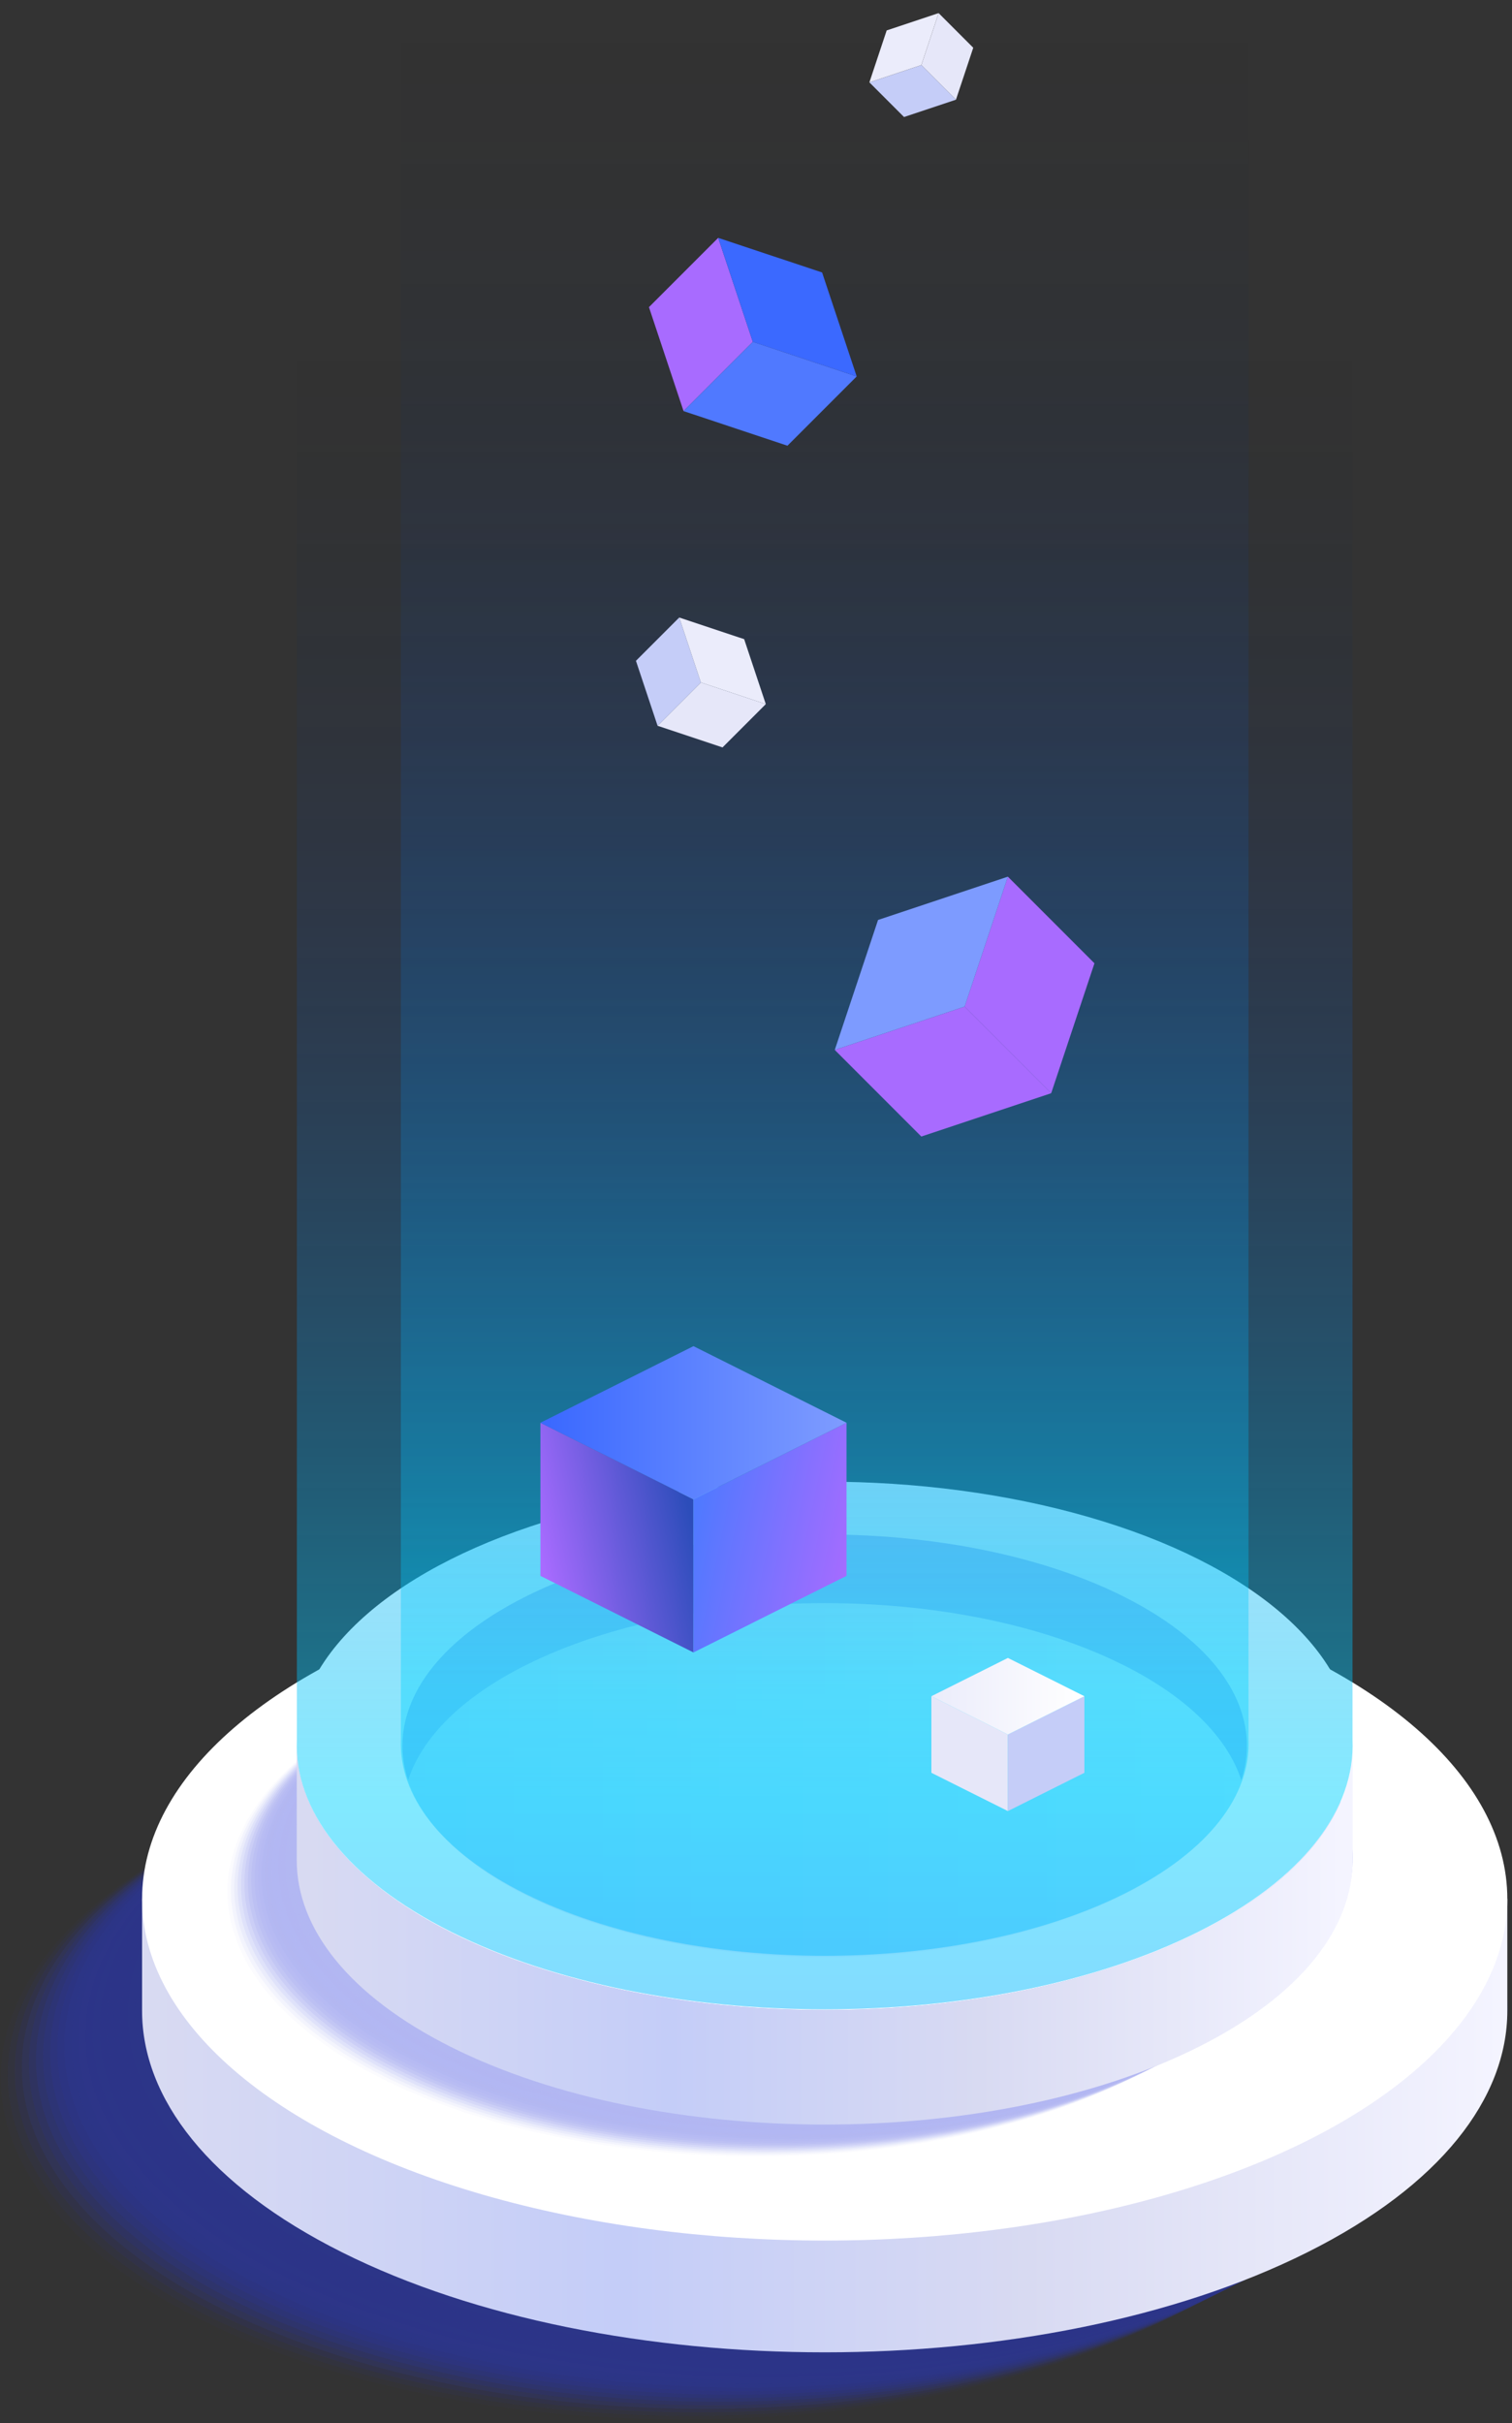
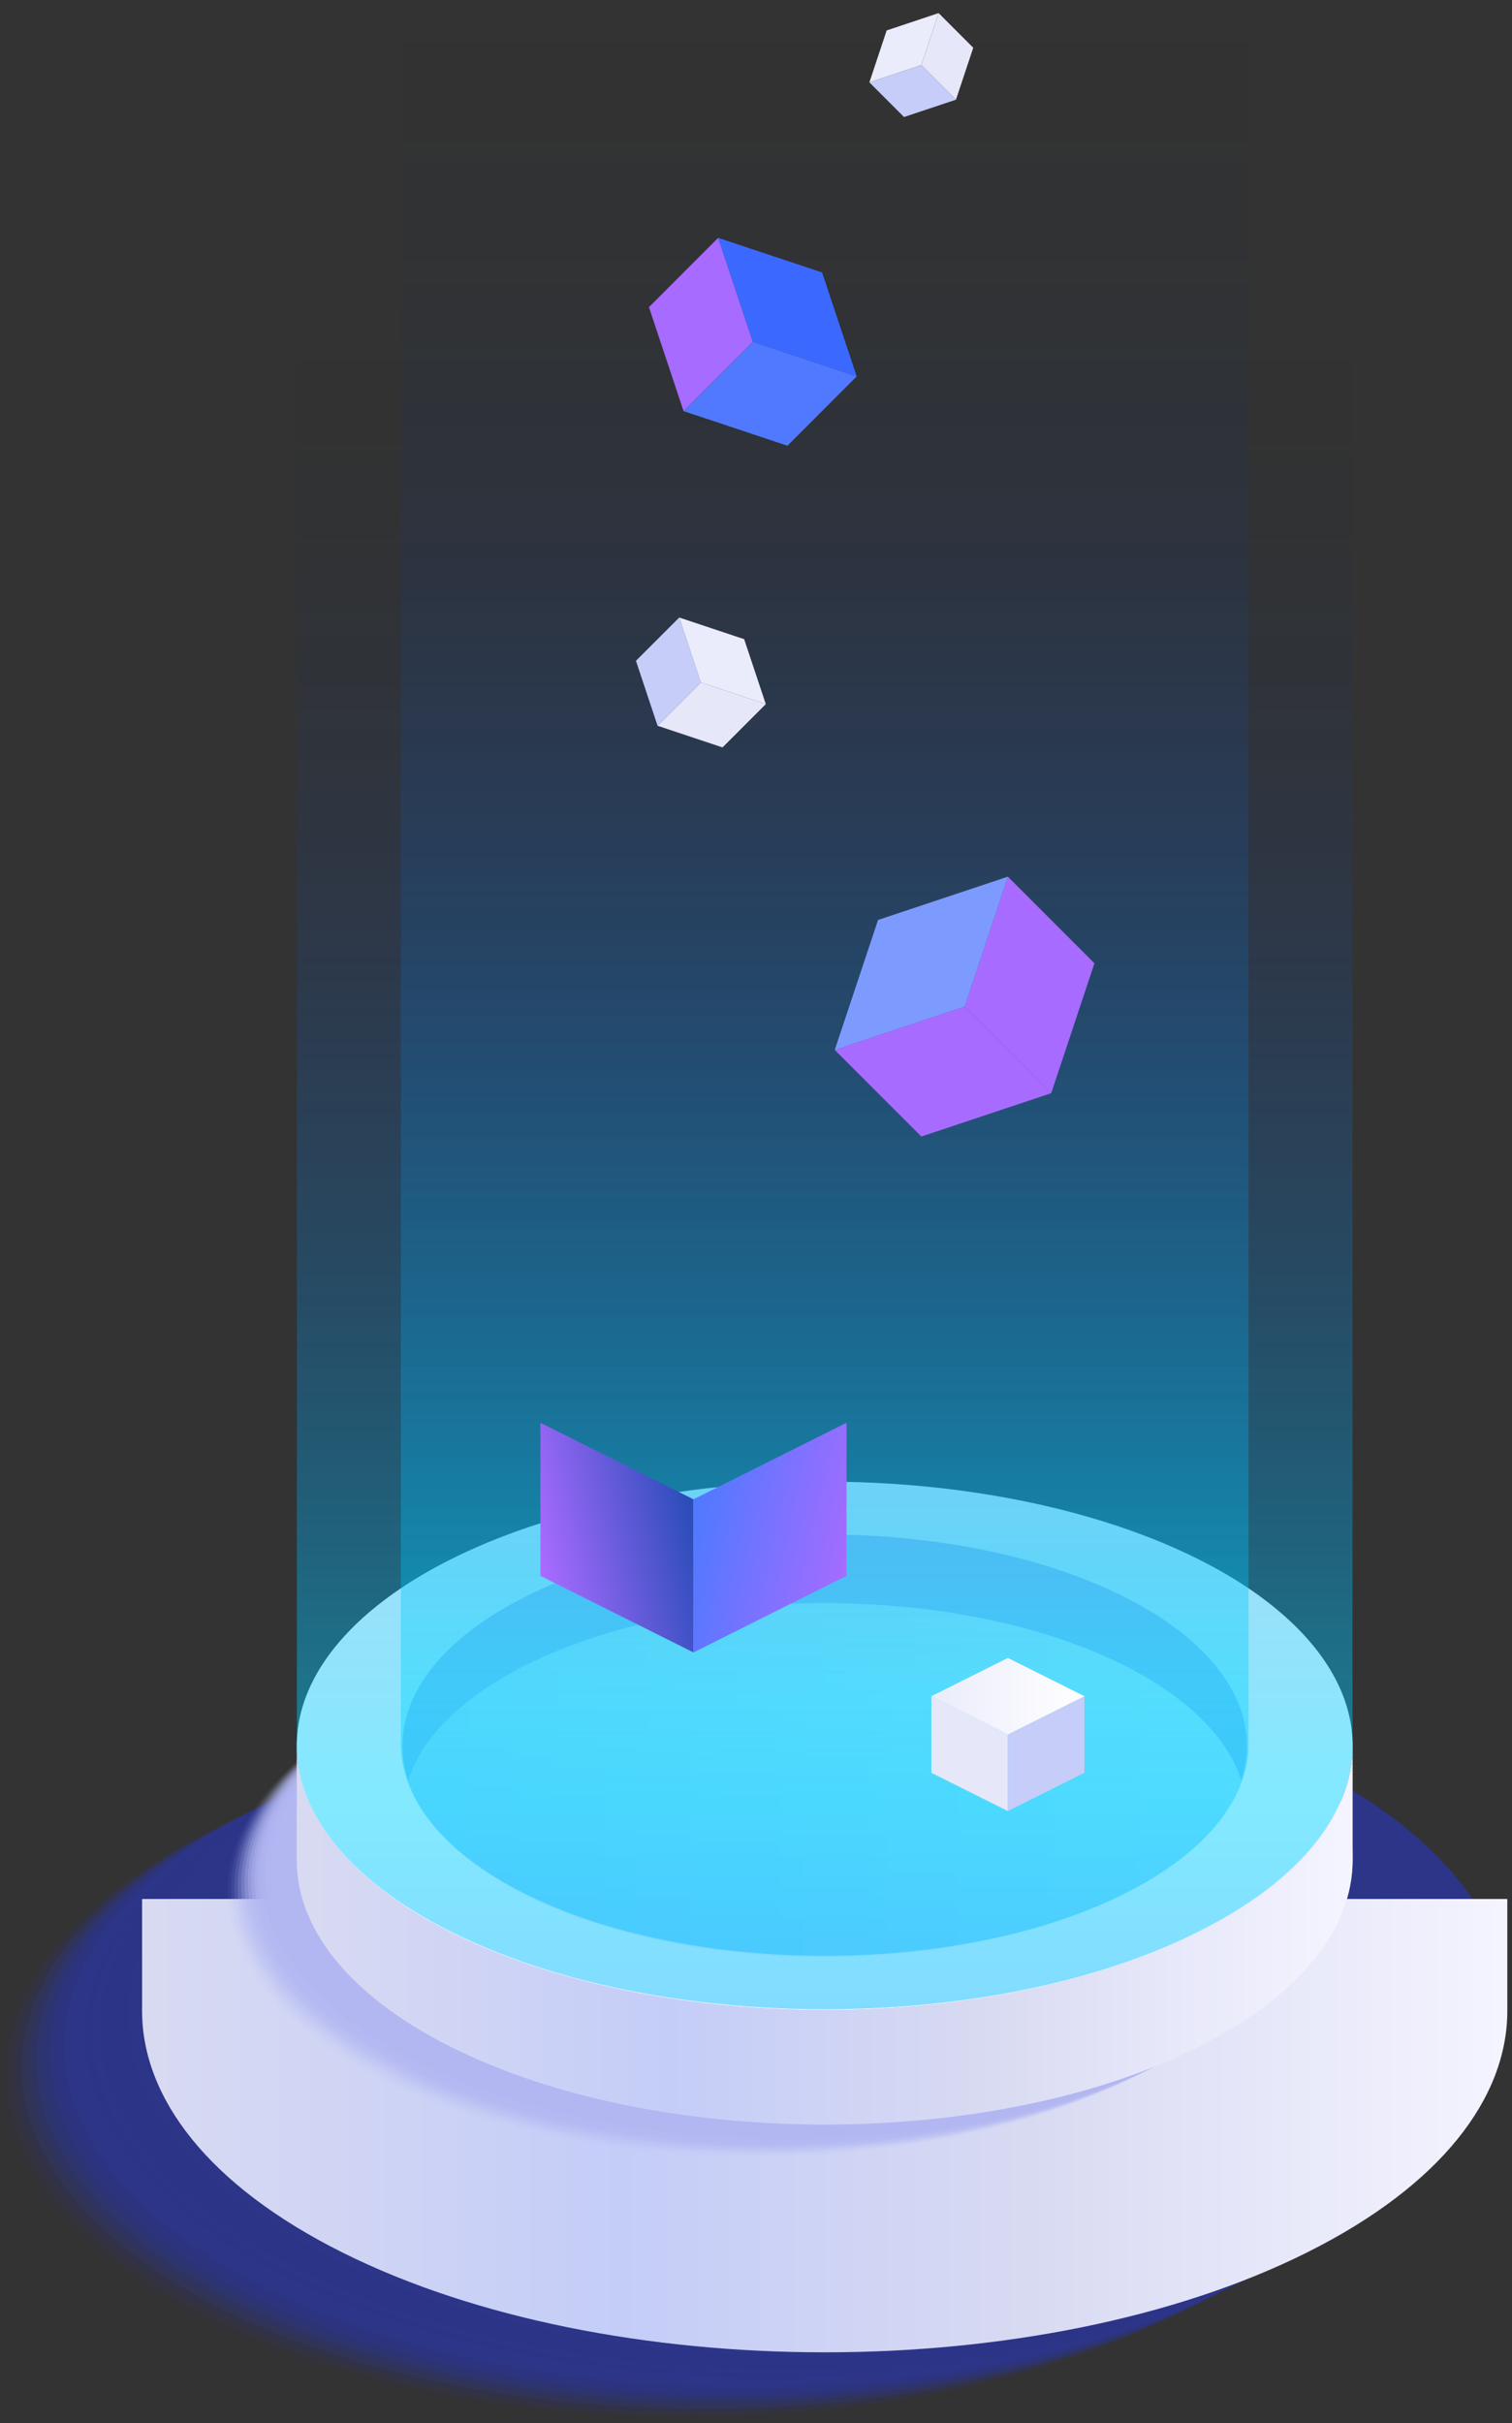
<svg xmlns="http://www.w3.org/2000/svg" viewBox="0 0 236 378">
  <rect x="0" y="0" width="236" height="378" fill="#333333" stroke="none" />
  <defs>
    <linearGradient id="a" x1=".5%" x2="99.5%" y1="50%" y2="50%">
      <stop offset="0%" stop-color="#D8DAF2" />
      <stop offset="35%" stop-color="#C4CDF8" />
      <stop offset="65%" stop-color="#D8DAF2" />
      <stop offset="100%" stop-color="#F4F4FF" />
    </linearGradient>
    <linearGradient id="b" x1="-914.3%" x2="-843.6%" y1="684.9%" y2="684.9%">
      <stop offset="0%" stop-color="#EBECFB" />
      <stop offset="100%" stop-color="#FFF" />
    </linearGradient>
    <linearGradient id="c" x1="-1172%" x2="-1101.3%" y1="871%" y2="871%">
      <stop offset="0%" stop-color="#EBECFB" />
      <stop offset="100%" stop-color="#FFF" />
    </linearGradient>
    <linearGradient id="d" x1=".5%" x2="99.5%" y1="50%" y2="50%">
      <stop offset="0%" stop-color="#D8DAF2" />
      <stop offset="35%" stop-color="#C4CDF8" />
      <stop offset="65%" stop-color="#D8DAF2" />
      <stop offset="100%" stop-color="#F4F4FF" />
    </linearGradient>
    <linearGradient id="e" x1="0%" x2="100%" y1="50%" y2="50%">
      <stop offset="0%" stop-color="#EBECFB" />
      <stop offset="100%" stop-color="#FFF" />
    </linearGradient>
    <linearGradient id="f" x1="50%" x2="50%" y1="-.7%" y2="99.7%">
      <stop offset="0%" stop-opacity="0" />
      <stop offset="34.3%" stop-color="#0A52CC" stop-opacity=".259" />
      <stop offset="85.8%" stop-color="#00D3FF" />
      <stop offset="100%" stop-color="#00B1FF" />
    </linearGradient>
    <linearGradient id="g" x1="50%" x2="50%" y1="-.7%" y2="99.7%">
      <stop offset="0%" stop-opacity="0" />
      <stop offset="34.3%" stop-color="#0A52CC" stop-opacity=".278" />
      <stop offset="85.8%" stop-color="#00D3FF" />
      <stop offset="100%" stop-color="#00B1FF" />
    </linearGradient>
    <linearGradient id="h" x1="96.2%" x2="2.6%" y1="34.5%" y2="66%">
      <stop offset="0%" stop-color="#2C4DBA" />
      <stop offset="100%" stop-color="#A86BFF" />
    </linearGradient>
    <linearGradient id="i" x1="103.8%" x2="2.7%" y1="66.8%" y2="35.3%">
      <stop offset="0%" stop-color="#A86BFF" />
      <stop offset="100%" stop-color="#5079FF" />
    </linearGradient>
    <linearGradient id="j" x1="2.3%" x2="98.1%" y1="50%" y2="50%">
      <stop offset="0%" stop-color="#3B69FF" />
      <stop offset="100%" stop-color="#7D9BFF" />
    </linearGradient>
    <linearGradient id="k" x1="-111.8%" x2="-164.8%" y1="-10979.4%" y2="-10934.8%">
      <stop offset="0%" stop-color="#2C4DBA" />
      <stop offset="100%" stop-color="#A86BFF" />
    </linearGradient>
    <linearGradient id="l" x1="-184.9%" x2="-280.3%" y1="-6499.5%" y2="-6526.2%">
      <stop offset="0%" stop-color="#A86BFF" />
      <stop offset="100%" stop-color="#5079FF" />
    </linearGradient>
    <linearGradient id="m" x1="-204.6%" x2="-69.1%" y1="-8195.5%" y2="-8195.5%">
      <stop offset="0%" stop-color="#3B69FF" />
      <stop offset="100%" stop-color="#7D9BFF" />
    </linearGradient>
    <linearGradient id="n" x1="9964.7%" x2="9876.4%" y1="5756.1%" y2="5782.8%">
      <stop offset="0%" stop-color="#2C4DBA" />
      <stop offset="100%" stop-color="#A86BFF" />
    </linearGradient>
    <linearGradient id="o" x1="6019%" x2="5961.8%" y1="9540.2%" y2="9495.7%">
      <stop offset="0%" stop-color="#A86BFF" />
      <stop offset="100%" stop-color="#5079FF" />
    </linearGradient>
    <linearGradient id="p" x1="7358.2%" x2="7493.7%" y1="7158.8%" y2="7158.8%">
      <stop offset="0%" stop-color="#3B69FF" />
      <stop offset="100%" stop-color="#7D9BFF" />
    </linearGradient>
    <linearGradient id="q" x1="0%" x2="100%" y1="50%" y2="50%">
      <stop offset="0%" stop-color="#EBECFB" />
      <stop offset="100%" stop-color="#FFF" />
    </linearGradient>
    <linearGradient id="r" x1="28132%" x2="28273.4%" y1="11711.5%" y2="11711.5%">
      <stop offset="0%" stop-color="#EBECFB" />
      <stop offset="100%" stop-color="#FFF" />
    </linearGradient>
    <linearGradient id="s" x1="48879.4%" x2="49020.9%" y1="-20204.6%" y2="-20204.6%">
      <stop offset="0%" stop-color="#EBECFB" />
      <stop offset="100%" stop-color="#FFF" />
    </linearGradient>
  </defs>
  <g fill="none" fill-rule="nonzero">
    <g fill="#2B369E" opacity=".8" transform="translate(-1 259.816)">
      <ellipse cx="107.652" cy="64.323" opacity=".048" rx="106.548" ry="53.285" />
      <ellipse cx="108.755" cy="63.771" opacity=".095" rx="106.548" ry="53.285" />
      <ellipse cx="109.859" cy="63.219" opacity=".143" rx="106.548" ry="53.285" />
      <ellipse cx="110.962" cy="62.667" opacity=".19" rx="106.548" ry="53.285" />
      <ellipse cx="112.066" cy="62.115" opacity=".238" rx="106.548" ry="53.285" />
      <ellipse cx="113.169" cy="61.563" opacity=".286" rx="106.548" ry="53.285" />
      <ellipse cx="114.273" cy="61.012" opacity=".333" rx="106.548" ry="53.285" />
      <ellipse cx="115.377" cy="60.46" opacity=".381" rx="106.548" ry="53.285" />
      <ellipse cx="116.48" cy="59.908" opacity=".429" rx="106.548" ry="53.285" />
      <ellipse cx="117.584" cy="59.356" opacity=".476" rx="106.548" ry="53.285" />
      <ellipse cx="118.687" cy="58.804" opacity=".524" rx="106.548" ry="53.285" />
      <ellipse cx="119.791" cy="58.252" opacity=".571" rx="106.548" ry="53.285" />
      <ellipse cx="120.894" cy="57.7" opacity=".619" rx="106.548" ry="53.285" />
      <ellipse cx="121.998" cy="57.148" opacity=".667" rx="106.548" ry="53.285" />
      <ellipse cx="123.102" cy="56.596" opacity=".714" rx="106.548" ry="53.285" />
      <ellipse cx="124.205" cy="56.044" opacity=".762" rx="106.548" ry="53.285" />
      <ellipse cx="125.309" cy="55.493" opacity=".81" rx="106.548" ry="53.285" />
      <ellipse cx="126.412" cy="54.941" opacity=".857" rx="106.548" ry="53.285" />
      <ellipse cx="127.516" cy="54.389" opacity=".905" rx="106.548" ry="53.285" />
      <ellipse cx="128.619" cy="53.837" opacity=".952" rx="106.548" ry="53.285" />
      <ellipse cx="129.723" cy="53.285" rx="106.548" ry="53.285" />
    </g>
    <g transform="translate(22.175 242.951)">
      <path fill="url(#a)" d="M0 53.284v17.434c0 13.637 10.4 27.274 31.207 37.678 41.61 20.809 109.072 20.809 150.681 0 20.8-10.4 31.207-24.041 31.207-37.678V53.284H0Z" />
-       <ellipse cx="106.548" cy="53.285" fill="url(#b)" rx="106.548" ry="53.285" />
    </g>
    <g fill="#B2B7F2" transform="translate(34.983 248.556)">
      <ellipse cx="83.049" cy="46.558" opacity=".048" rx="82.52" ry="41.269" />
      <ellipse cx="83.578" cy="46.294" opacity=".095" rx="82.52" ry="41.269" />
      <ellipse cx="84.106" cy="46.029" opacity=".143" rx="82.52" ry="41.269" />
      <ellipse cx="84.635" cy="45.765" opacity=".19" rx="82.52" ry="41.269" />
      <ellipse cx="85.164" cy="45.5" opacity=".238" rx="82.52" ry="41.269" />
      <ellipse cx="85.693" cy="45.236" opacity=".286" rx="82.52" ry="41.269" />
      <ellipse cx="86.222" cy="44.971" opacity=".333" rx="82.52" ry="41.269" />
      <ellipse cx="86.75" cy="44.707" opacity=".381" rx="82.52" ry="41.269" />
      <ellipse cx="87.279" cy="44.443" opacity=".429" rx="82.52" ry="41.269" />
      <ellipse cx="87.808" cy="44.178" opacity=".476" rx="82.52" ry="41.269" />
      <ellipse cx="88.337" cy="43.914" opacity=".524" rx="82.52" ry="41.269" />
      <ellipse cx="88.866" cy="43.649" opacity=".571" rx="82.52" ry="41.269" />
-       <ellipse cx="89.394" cy="43.385" opacity=".619" rx="82.52" ry="41.269" />
      <ellipse cx="89.923" cy="43.12" opacity=".667" rx="82.52" ry="41.269" />
      <ellipse cx="90.452" cy="42.856" opacity=".714" rx="82.52" ry="41.269" />
      <ellipse cx="90.981" cy="42.591" opacity=".762" rx="82.52" ry="41.269" />
      <ellipse cx="91.51" cy="42.327" opacity=".81" rx="82.52" ry="41.269" />
      <ellipse cx="92.038" cy="42.062" opacity=".857" rx="82.52" ry="41.269" />
-       <ellipse cx="92.567" cy="41.798" opacity=".905" rx="82.52" ry="41.269" />
      <ellipse cx="93.096" cy="41.534" opacity=".952" rx="82.52" ry="41.269" />
      <ellipse cx="93.625" cy="41.269" rx="82.52" ry="41.269" />
    </g>
    <g transform="translate(46.318 231.13)">
      <ellipse cx="82.404" cy="41.211" fill="url(#c)" rx="82.404" ry="41.211" />
      <path fill="url(#d)" d="M140.673 70.351c-32.181 16.094-84.357 16.094-116.537 0C8.046 62.304 0 51.757 0 41.21v17.869C0 69.626 8.046 80.173 24.136 88.22c32.181 16.094 84.357 16.094 116.537 0 16.091-8.047 24.135-18.594 24.135-29.141V41.211c.001 10.547-8.044 21.094-24.135 29.14Z" />
      <ellipse cx="82.404" cy="41.211" fill="url(#e)" rx="65.916" ry="32.965" />
      <path fill="#BEC5F3" d="M35.795 28.606c25.742-12.874 67.478-12.874 93.22 0 10.139 5.07 16.266 11.383 18.418 17.958 3.313-10.119-2.815-20.86-18.418-28.664-25.742-12.874-67.478-12.874-93.22 0-15.6 7.8-21.731 18.545-18.418 28.664 2.152-6.575 8.279-12.887 18.418-17.958Z" />
    </g>
    <path fill="url(#f)" d="M212.108 53.317H47.336V271.38c-.452 10.832 7.585 21.739 24.116 30 32.182 16.094 84.359 16.094 116.541 0 16.532-8.267 24.568-19.174 24.115-30.009V53.317Z" opacity=".49" transform="translate(-1)" />
    <path fill="url(#g)" d="M195.876 0H63.569v271.309c-.363 8.7 6.091 17.455 19.364 24.094 25.841 12.923 67.738 12.923 93.579 0 13.275-6.639 19.728-15.4 19.364-24.1V0Z" opacity=".4" transform="translate(-1)" />
    <path fill="url(#h)" d="M23.886 48.778 0 36.832V12.946l23.886 11.946z" transform="translate(84.354 208.997)" />
    <path fill="url(#i)" d="M47.773 36.832 23.887 48.778V24.892l23.886-11.946z" transform="translate(84.354 208.997)" />
-     <path fill="url(#j)" d="M47.773 12.946 23.887 24.891.001 12.946 23.886.997z" transform="translate(84.354 208.997)" />
    <path fill="url(#k)" d="m33.782 34.781-20.27 6.755L0 28.024l20.27-6.755z" transform="translate(130.292 135.757)" />
    <path fill="url(#l)" d="m40.536 14.513-6.755 20.27-13.512-13.512 6.755-20.27z" transform="translate(130.292 135.757)" />
    <path fill="url(#m)" d="m27.028.998-6.755 20.27-20.27 6.755 6.755-20.27z" transform="translate(130.292 135.757)" />
    <g>
      <path fill="url(#n)" d="M5.403 27.026.003 10.81 10.813 0l5.4 16.216z" transform="translate(101.288 37.102)" />
      <path fill="url(#o)" d="m21.62 32.428-16.216-5.4 10.81-10.81 16.216 5.4z" transform="translate(101.288 37.102)" />
      <path fill="url(#p)" d="m32.43 21.62-16.216-5.4-5.4-16.216 16.216 5.4z" transform="translate(101.288 37.102)" />
    </g>
    <g>
      <path fill="#E6E7F9" d="m157.317 282.52-11.943-5.973v-11.943l11.943 5.973z" />
      <path fill="#C5CDF8" d="m169.259 276.547-11.943 5.973v-11.943l11.943-5.973z" />
      <path fill="url(#q)" d="m23.887 5.973-11.943 5.973L.001 5.973 11.944 0z" transform="translate(145.373 258.631)" />
    </g>
    <g>
      <path fill="#E6E7F9" d="m102.639 113.219 10.135 3.378 6.756-6.756-10.135-3.377z" />
      <path fill="#C5CDF8" d="m99.261 103.085 3.377 10.135 6.756-6.756-3.377-10.135z" />
      <path fill="url(#r)" d="m6.756 0 3.377 10.135 10.135 3.377-3.377-10.135z" transform="translate(99.261 96.329)" />
    </g>
    <g>
      <path fill="#E6E7F9" d="m149.209 15.555 2.7-8.107-5.4-5.4-2.7 8.107z" />
      <path fill="#C5CDF8" d="m141.102 18.254 8.108-2.7-5.4-5.4-8.108 2.7z" />
      <path fill="url(#s)" d="m0 10.809 8.108-2.7 2.7-8.107-8.108 2.7z" transform="translate(135.697 2.043)" />
    </g>
  </g>
</svg>